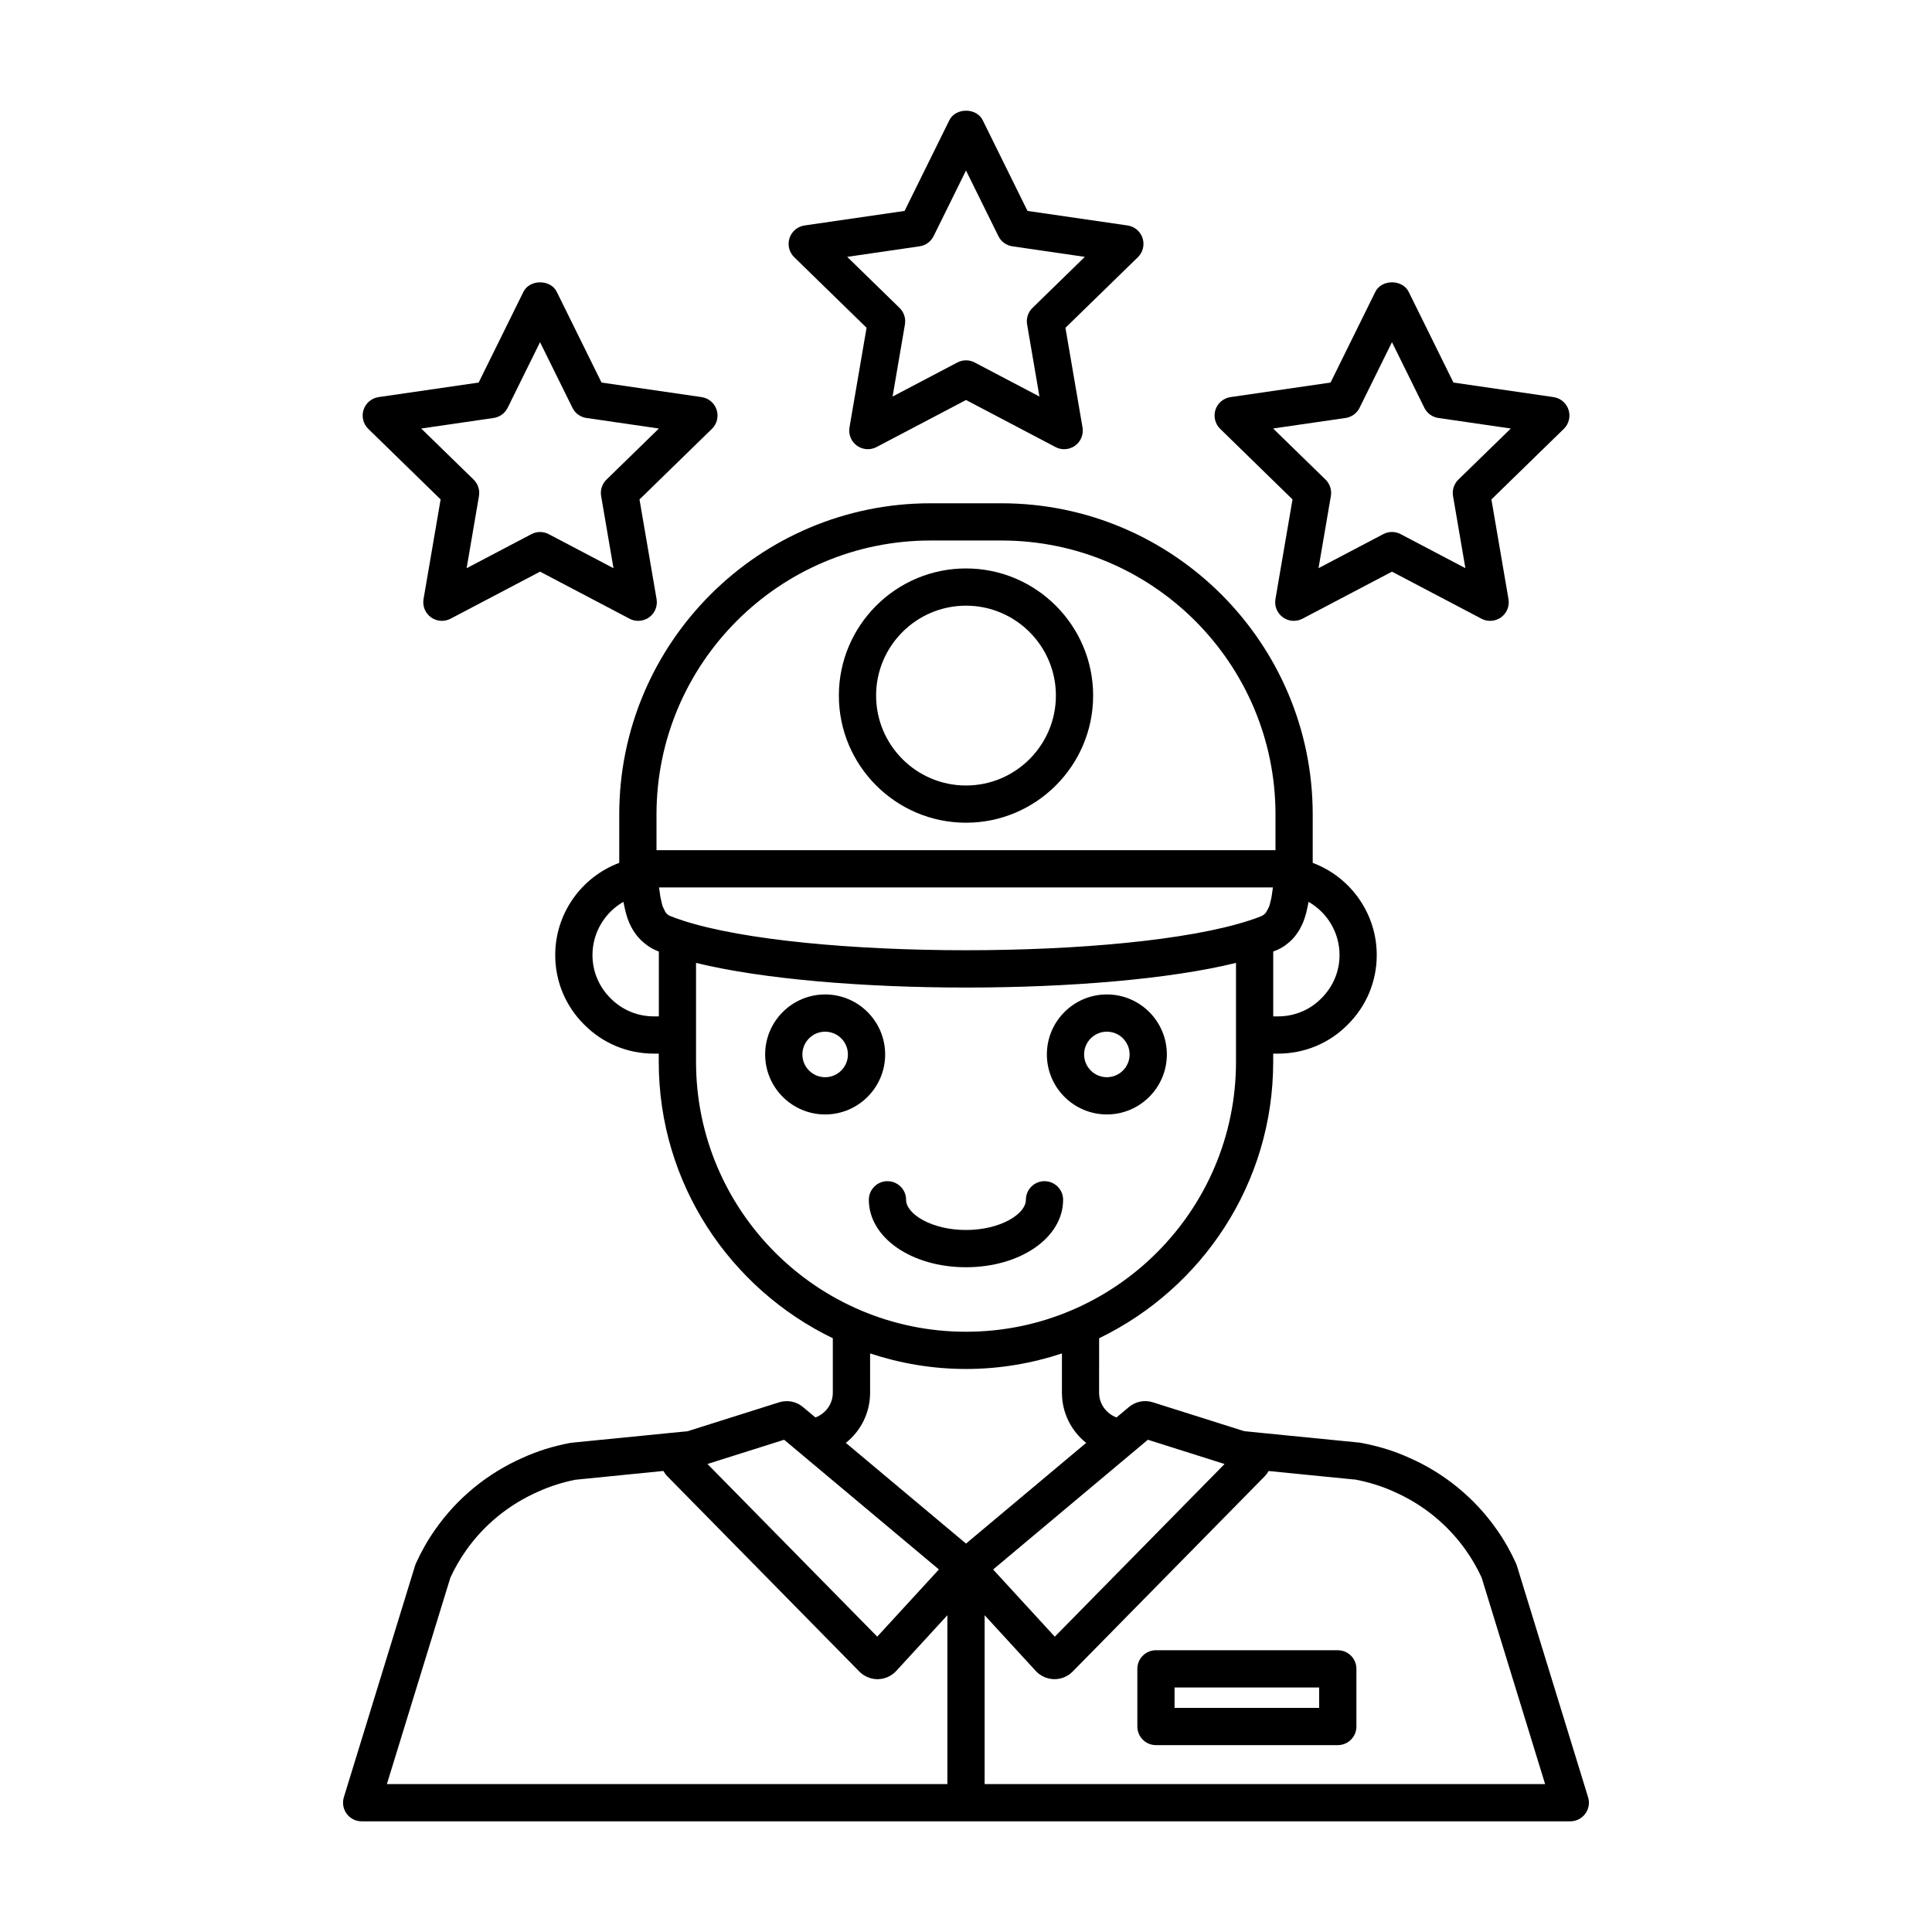
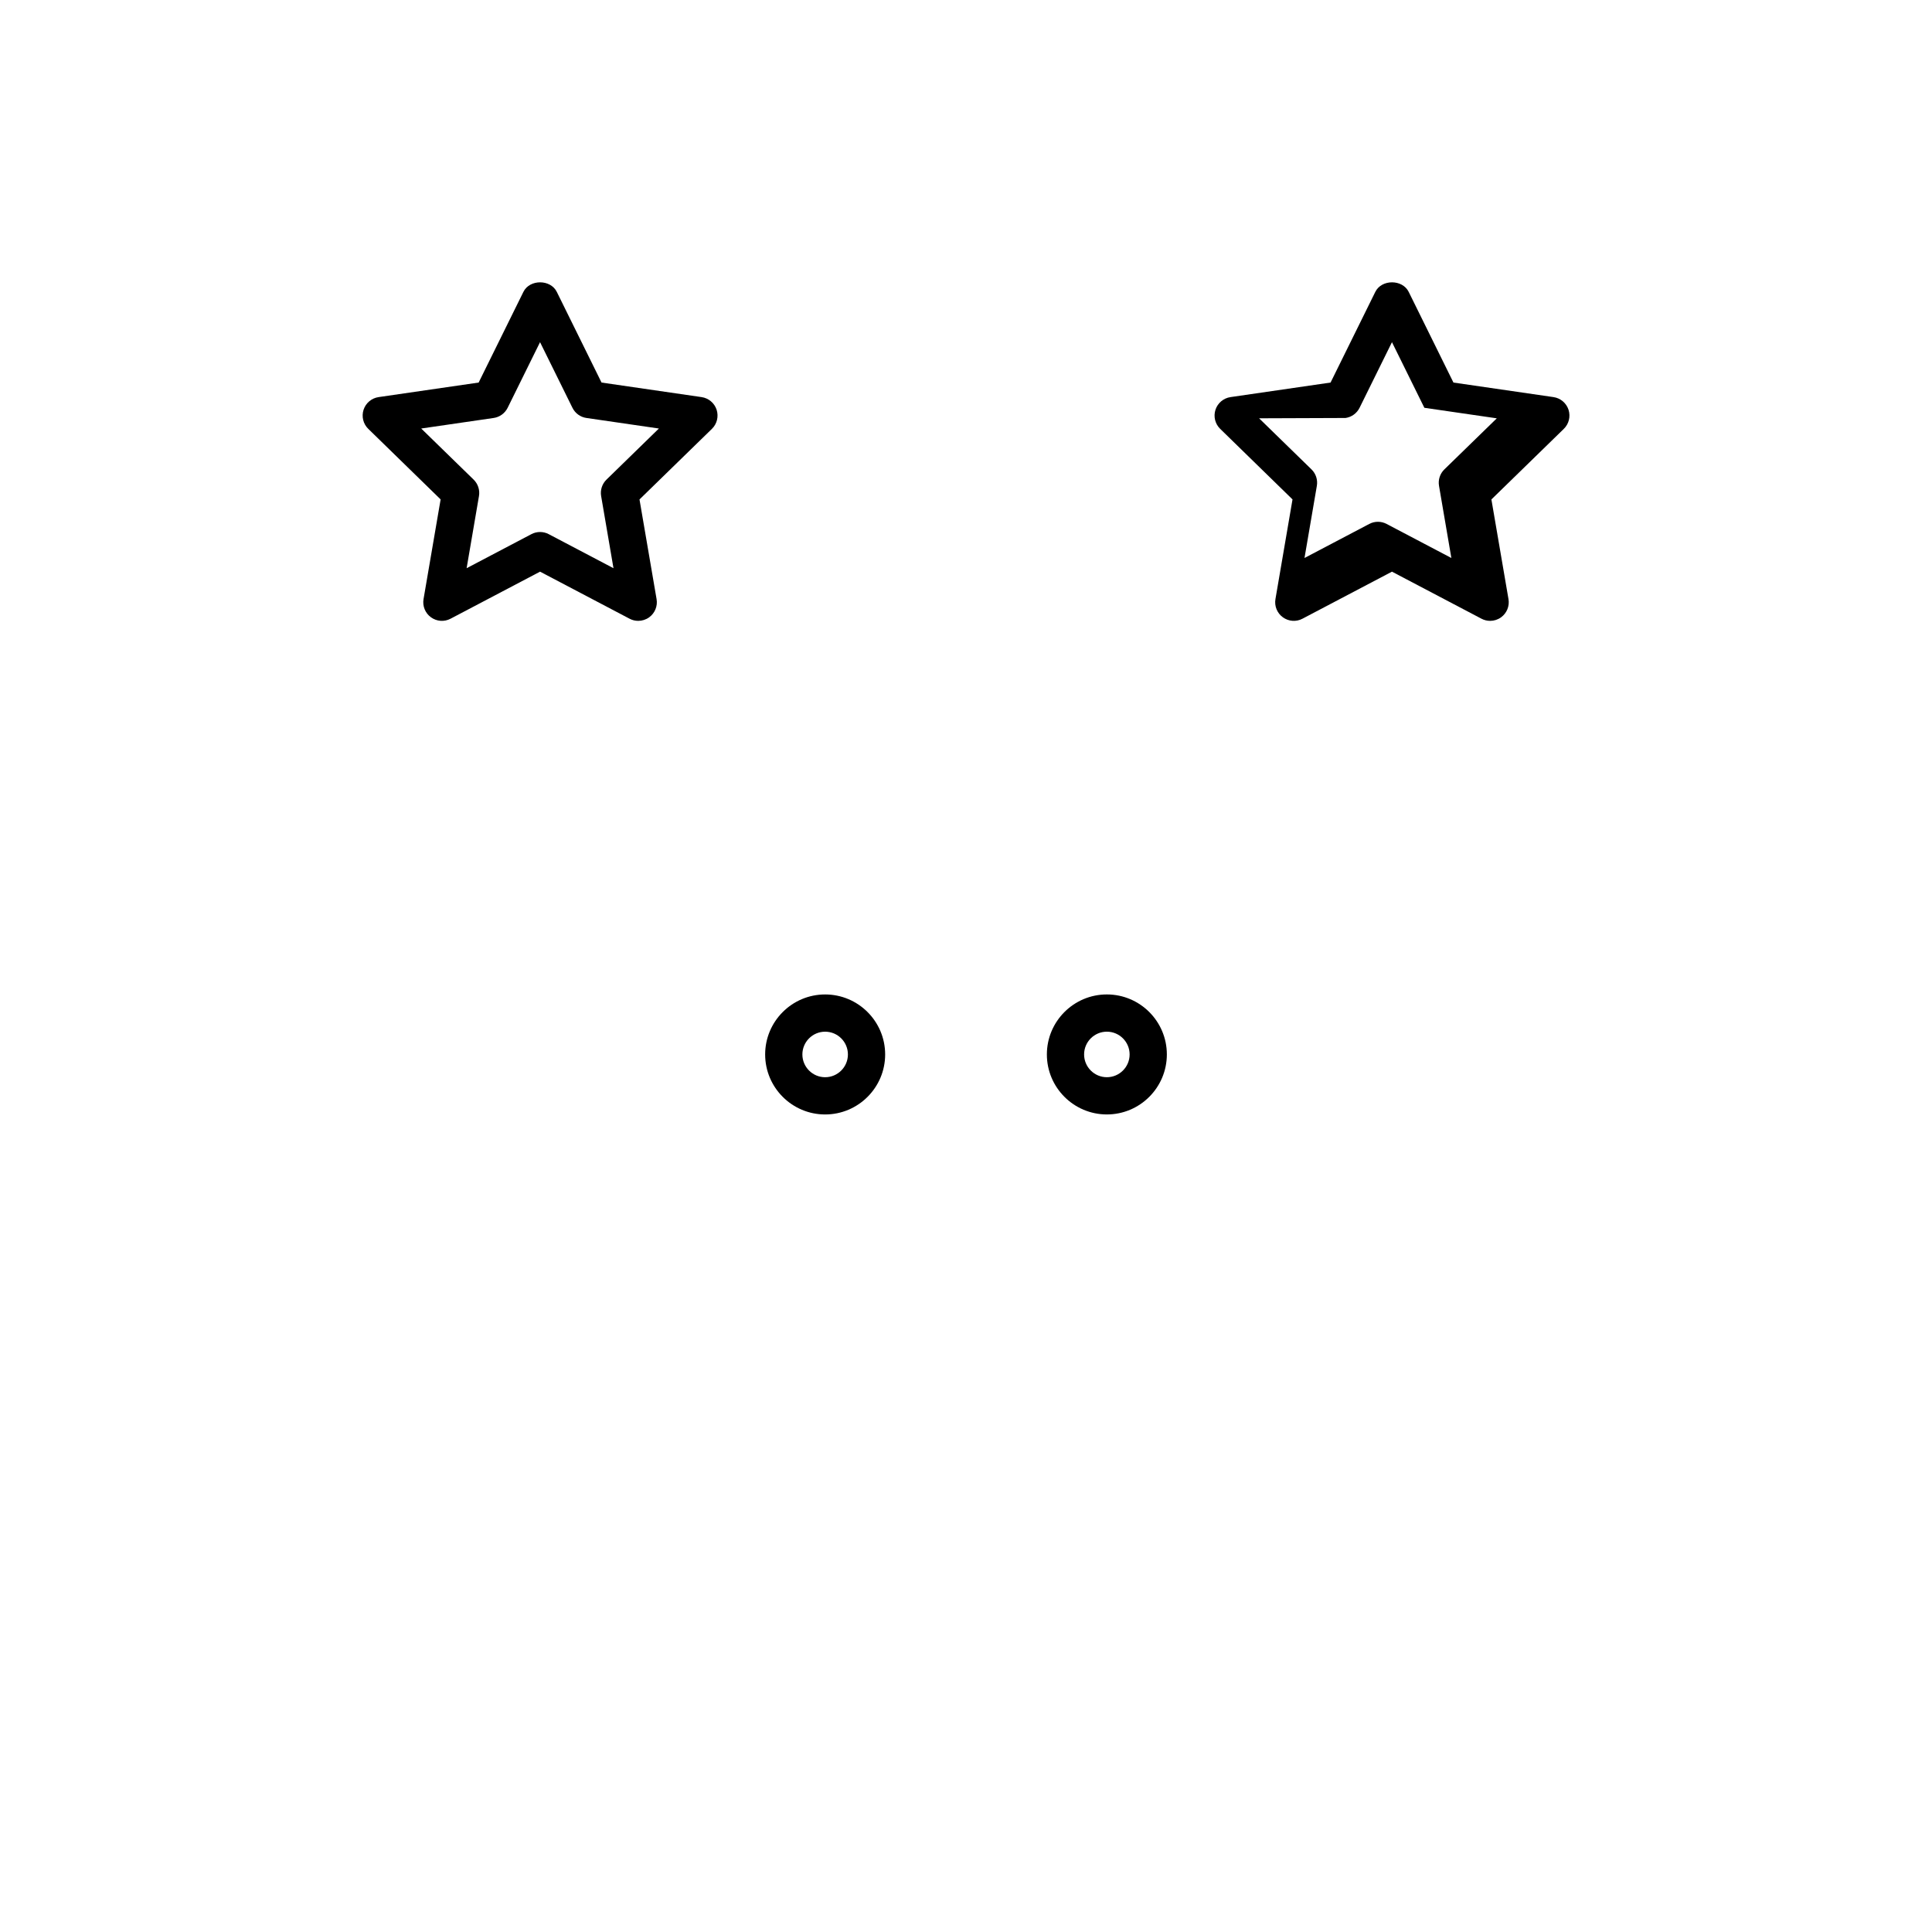
<svg xmlns="http://www.w3.org/2000/svg" fill="#000000" width="800px" height="800px" version="1.1" viewBox="144 144 512 512">
  <g>
    <path d="m362.67 407.54c-8.766 0-15.898 7.129-15.898 15.898s7.129 15.906 15.898 15.906 15.906-7.133 15.906-15.906c-0.004-8.77-7.141-15.898-15.906-15.898zm0 21.934c-3.324 0-6.031-2.707-6.031-6.035 0-3.324 2.707-6.031 6.031-6.031 3.332 0 6.035 2.707 6.035 6.031 0 3.328-2.707 6.035-6.035 6.035z" />
    <path d="m437.33 439.34c8.766 0 15.898-7.133 15.898-15.906 0-8.77-7.129-15.898-15.898-15.898s-15.898 7.129-15.898 15.898c-0.004 8.773 7.133 15.906 15.898 15.906zm0-21.934c3.324 0 6.031 2.707 6.031 6.031 0 3.332-2.707 6.035-6.031 6.035s-6.031-2.707-6.031-6.035 2.703-6.031 6.031-6.031z" />
-     <path d="m425.74 461.96c0-2.727-2.207-4.934-4.934-4.934-2.727 0-4.934 2.207-4.934 4.934 0 3.777-6.785 8-15.875 8s-15.875-4.227-15.875-8c0-2.727-2.207-4.934-4.934-4.934s-4.934 2.207-4.934 4.934c0 10.02 11.305 17.871 25.738 17.871 14.441 0 25.746-7.844 25.746-17.871z" />
-     <path d="m564.86 620.29-18.883-61.41c-0.059-0.195-0.137-0.395-0.223-0.586-1.43-3.16-3.144-6.176-5.106-8.953-5.828-8.332-13.859-14.918-23.16-19-3.883-1.777-8.121-3.109-13.062-4.019l-30.676-3.039-24.25-7.664c-2.211-0.699-4.578-0.207-6.34 1.27l-3.281 2.75c-2.691-1.031-4.606-3.547-4.606-6.559l0.008-14.434c27.246-13.176 46.129-41 46.129-73.223v-2.203h1.285c7.004 0 13.562-2.727 18.43-7.648 4.988-4.934 7.727-11.492 7.727-18.465 0-11.012-6.922-20.672-16.969-24.441v-12.812c0-45.48-37-82.48-82.48-82.48h-18.816c-45.48 0-82.48 37-82.48 82.48v12.812c-10.047 3.762-16.969 13.426-16.969 24.441 0 6.977 2.742 13.531 7.688 18.43 4.902 4.957 11.461 7.684 18.465 7.684h1.285v2.203c0 32.223 18.883 60.051 46.129 73.223v14.438c0 3.012-1.914 5.527-4.606 6.559l-3.258-2.731c-1.762-1.496-4.133-1.988-6.387-1.281l-24.215 7.652-29.859 2.961-1.281 0.145c-4.484 0.84-8.727 2.172-12.539 3.918-9.367 4.117-17.398 10.695-23.215 19.02-1.965 2.785-3.684 5.801-5.113 8.961-0.086 0.188-0.16 0.383-0.223 0.586l-18.883 61.41c-0.457 1.496-0.18 3.125 0.746 4.379 0.934 1.266 2.402 2.004 3.969 2.004h320.3c1.566 0 3.039-0.742 3.969-2.004 0.938-1.246 1.211-2.871 0.75-4.371zm-116.66-94.742 20.324 6.43-44.996 45.758-16.344-17.805zm-123.24-137.59c-1.145-0.352-2.195-0.762-3.406-1.23-0.484-0.195-0.871-0.543-1.203-1.004-0.125-0.176-0.207-0.441-0.312-0.648-0.172-0.336-0.359-0.656-0.492-1.078-0.105-0.324-0.176-0.727-0.262-1.094-0.098-0.406-0.195-0.785-0.277-1.238-0.086-0.492-0.152-1.043-0.227-1.586-0.039-0.301-0.082-0.586-0.121-0.898h162.67c-0.039 0.328-0.086 0.625-0.125 0.938-0.07 0.523-0.137 1.059-0.223 1.535-0.086 0.492-0.203 0.906-0.312 1.344-0.082 0.332-0.145 0.699-0.246 0.996-0.156 0.457-0.367 0.816-0.574 1.184-0.105 0.18-0.176 0.418-0.297 0.574-0.359 0.473-0.789 0.836-1.328 1.055-0.992 0.383-2.047 0.797-3.269 1.168-32.215 10.469-117.69 10.465-150-0.016zm174.03 9.145c0 4.324-1.707 8.387-4.836 11.492-3.031 3.062-7.106 4.758-11.453 4.758h-1.285v-17.191c0.238-0.09 0.484-0.188 0.73-0.281 0.867-0.352 1.629-0.785 2.328-1.258 0.23-0.156 0.43-0.328 0.645-0.492 0.449-0.348 0.867-0.711 1.25-1.098 0.203-0.207 0.395-0.418 0.578-0.637 0.344-0.406 0.656-0.828 0.941-1.266 0.141-0.211 0.289-0.414 0.414-0.629 0.344-0.59 0.648-1.195 0.91-1.812 0.031-0.066 0.066-0.133 0.098-0.195 0.281-0.691 0.516-1.395 0.715-2.098 0.07-0.242 0.125-0.484 0.188-0.727 0.121-0.48 0.238-0.953 0.328-1.422 0.051-0.258 0.102-0.504 0.145-0.754 0.031-0.16 0.066-0.332 0.098-0.492 4.957 2.824 8.207 8.148 8.207 14.102zm-108.4-109.86h18.816c40.039 0 72.613 32.57 72.613 72.613v9.457h-164.04v-9.457c0-40.043 32.574-72.613 72.609-72.613zm-73.289 126.11c-4.352 0-8.418-1.691-11.492-4.793-3.094-3.062-4.797-7.129-4.797-11.453 0-5.953 3.25-11.285 8.207-14.113 0.031 0.188 0.074 0.387 0.109 0.574 0.035 0.207 0.074 0.402 0.121 0.613 0.105 0.523 0.238 1.055 0.379 1.594 0.051 0.195 0.098 0.387 0.156 0.59 0.211 0.727 0.457 1.449 0.762 2.168 0.004 0.012 0.012 0.016 0.012 0.023 0.293 0.684 0.645 1.352 1.039 2 0.121 0.203 0.266 0.387 0.398 0.586 0.309 0.457 0.645 0.902 1.023 1.328 0.188 0.211 0.379 0.414 0.574 0.613 0.402 0.402 0.852 0.781 1.328 1.145 0.215 0.168 0.418 0.336 0.656 0.492 0.734 0.488 1.531 0.934 2.445 1.301 0.125 0.051 0.25 0.098 0.379 0.145v17.191l-1.301 0.004zm11.156 12.066v-26.242c17.723 4.352 44.656 6.535 71.59 6.535 26.934 0 53.836-2.18 71.504-6.535v26.238c0 39.43-32.098 71.512-71.547 71.512-39.445 0-71.547-32.082-71.547-71.508zm46.129 87.66v-10.402c8.004 2.641 16.539 4.117 25.418 4.117s17.41-1.477 25.418-4.117v10.402c0 5.359 2.492 10.176 6.422 13.301l-31.84 26.688-31.848-26.688c3.934-3.121 6.43-7.934 6.43-13.301zm-22.781 12.473 41.016 34.371-16.344 17.805-44.996-45.758zm-88.449 36.535c1.152-2.492 2.516-4.875 4.07-7.09 4.793-6.856 11.402-12.27 19.18-15.688 3.152-1.441 6.637-2.527 9.875-3.16l23.32-2.332c0.293 0.52 0.648 1.008 1.082 1.449l50.848 51.711c1.266 1.289 3.019 2.023 4.82 2.023h0.105c1.844-0.035 3.617-0.828 4.863-2.188l13.547-14.762v44.754l-148.54 0.004zm141.58 54.719v-44.75l13.547 14.762c1.246 1.355 3.019 2.144 4.863 2.18h0.105c1.809 0 3.562-0.73 4.816-2.019l50.863-51.715c0.422-0.434 0.777-0.91 1.066-1.426l22.5 2.231 0.367 0.012c3.699 0.699 7.18 1.789 10.402 3.254 7.707 3.391 14.316 8.801 19.121 15.668 1.547 2.203 2.91 4.578 4.062 7.078l16.82 54.719-148.54 0.004z" />
-     <path d="m498.53 581.33h-48.188c-2.727 0-4.934 2.207-4.934 4.934v15.277c0 2.727 2.207 4.934 4.934 4.934h48.188c2.727 0 4.934-2.207 4.934-4.934v-15.277c0-2.727-2.207-4.934-4.934-4.934zm-4.938 15.277h-38.32v-5.41h38.32z" />
-     <path d="m400 362.03c18.574 0 33.691-15.113 33.691-33.695 0-18.574-15.113-33.691-33.691-33.691-18.574 0-33.691 15.113-33.691 33.691s15.113 33.695 33.691 33.695zm0-57.52c13.141 0 23.824 10.688 23.824 23.824 0 13.141-10.688 23.832-23.824 23.832-13.141 0-23.824-10.691-23.824-23.832-0.004-13.141 10.684-23.824 23.824-23.824z" />
-     <path d="m373.65 230.86-4.527 26.414c-0.316 1.848 0.441 3.719 1.961 4.82 1.527 1.109 3.543 1.254 5.199 0.379l23.719-12.469 23.719 12.469c0.719 0.383 1.512 0.57 2.297 0.57 1.023 0 2.035-0.316 2.902-0.941 1.516-1.102 2.277-2.973 1.961-4.82l-4.527-26.414 19.191-18.703c1.344-1.309 1.824-3.269 1.25-5.055-0.586-1.789-2.125-3.09-3.984-3.359l-26.516-3.856-11.859-24.031c-1.656-3.371-7.188-3.371-8.848 0l-11.859 24.031-26.516 3.856c-1.859 0.273-3.402 1.57-3.984 3.359-0.578 1.785-0.098 3.742 1.25 5.055zm14.051-21.586c1.605-0.23 2.996-1.246 3.715-2.699l8.586-17.387 8.586 17.391c0.715 1.457 2.106 2.469 3.715 2.699l19.191 2.793-13.887 13.539c-1.16 1.133-1.691 2.766-1.414 4.363l3.273 19.113-17.164-9.023c-0.719-0.383-1.508-0.57-2.297-0.57-0.789 0-1.578 0.188-2.297 0.57l-17.164 9.023 3.273-19.113c0.277-1.598-0.258-3.234-1.414-4.363l-13.887-13.539z" />
    <path d="m260.77 276.35-4.527 26.414c-0.316 1.848 0.441 3.719 1.961 4.82 1.531 1.113 3.535 1.258 5.199 0.379l23.719-12.469 23.719 12.469c0.719 0.383 1.512 0.57 2.297 0.57 1.023 0 2.035-0.316 2.902-0.941 1.516-1.102 2.277-2.973 1.961-4.82l-4.527-26.414 19.191-18.707c1.344-1.309 1.824-3.269 1.25-5.059-0.586-1.785-2.125-3.082-3.984-3.356l-26.516-3.856-11.859-24.031c-1.656-3.371-7.188-3.371-8.848 0l-11.859 24.031-26.516 3.856c-1.859 0.273-3.402 1.57-3.984 3.356-0.578 1.789-0.098 3.75 1.25 5.059zm14.047-21.582c1.605-0.23 2.996-1.246 3.715-2.699l8.586-17.391 8.586 17.391c0.715 1.457 2.106 2.469 3.715 2.699l19.195 2.793-13.891 13.543c-1.16 1.133-1.691 2.766-1.414 4.363l3.273 19.113-17.164-9.023c-0.719-0.383-1.508-0.57-2.297-0.57-0.789 0-1.578 0.188-2.297 0.57l-17.164 9.023 3.273-19.113c0.277-1.598-0.258-3.234-1.414-4.363l-13.891-13.543z" />
-     <path d="m486.53 276.35-4.523 26.414c-0.316 1.848 0.441 3.719 1.961 4.82 1.527 1.113 3.543 1.258 5.199 0.379l23.719-12.469 23.719 12.469c0.719 0.383 1.512 0.57 2.297 0.57 1.023 0 2.039-0.316 2.902-0.941 1.516-1.102 2.277-2.973 1.961-4.82l-4.527-26.414 19.191-18.707c1.344-1.309 1.824-3.269 1.25-5.059-0.586-1.785-2.125-3.082-3.984-3.356l-26.516-3.856-11.859-24.031c-1.656-3.371-7.188-3.371-8.848 0l-11.859 24.031-26.516 3.856c-1.859 0.273-3.402 1.57-3.984 3.356-0.578 1.789-0.098 3.75 1.25 5.059zm14.055-21.582c1.605-0.23 2.996-1.246 3.715-2.699l8.586-17.391 8.586 17.391c0.715 1.457 2.106 2.469 3.715 2.699l19.195 2.793-13.898 13.535c-1.16 1.133-1.691 2.766-1.414 4.363l3.273 19.113-17.164-9.023c-0.719-0.383-1.508-0.57-2.297-0.57-0.789 0-1.578 0.188-2.297 0.57l-17.164 9.023 3.273-19.113c0.277-1.598-0.258-3.234-1.414-4.363l-13.891-13.543z" />
+     <path d="m486.53 276.35-4.523 26.414c-0.316 1.848 0.441 3.719 1.961 4.82 1.527 1.113 3.543 1.258 5.199 0.379l23.719-12.469 23.719 12.469c0.719 0.383 1.512 0.57 2.297 0.57 1.023 0 2.039-0.316 2.902-0.941 1.516-1.102 2.277-2.973 1.961-4.82l-4.527-26.414 19.191-18.707c1.344-1.309 1.824-3.269 1.25-5.059-0.586-1.785-2.125-3.082-3.984-3.356l-26.516-3.856-11.859-24.031c-1.656-3.371-7.188-3.371-8.848 0l-11.859 24.031-26.516 3.856c-1.859 0.273-3.402 1.57-3.984 3.356-0.578 1.789-0.098 3.75 1.25 5.059zm14.055-21.582c1.605-0.23 2.996-1.246 3.715-2.699l8.586-17.391 8.586 17.391l19.195 2.793-13.898 13.535c-1.16 1.133-1.691 2.766-1.414 4.363l3.273 19.113-17.164-9.023c-0.719-0.383-1.508-0.57-2.297-0.57-0.789 0-1.578 0.188-2.297 0.57l-17.164 9.023 3.273-19.113c0.277-1.598-0.258-3.234-1.414-4.363l-13.891-13.543z" />
  </g>
</svg>